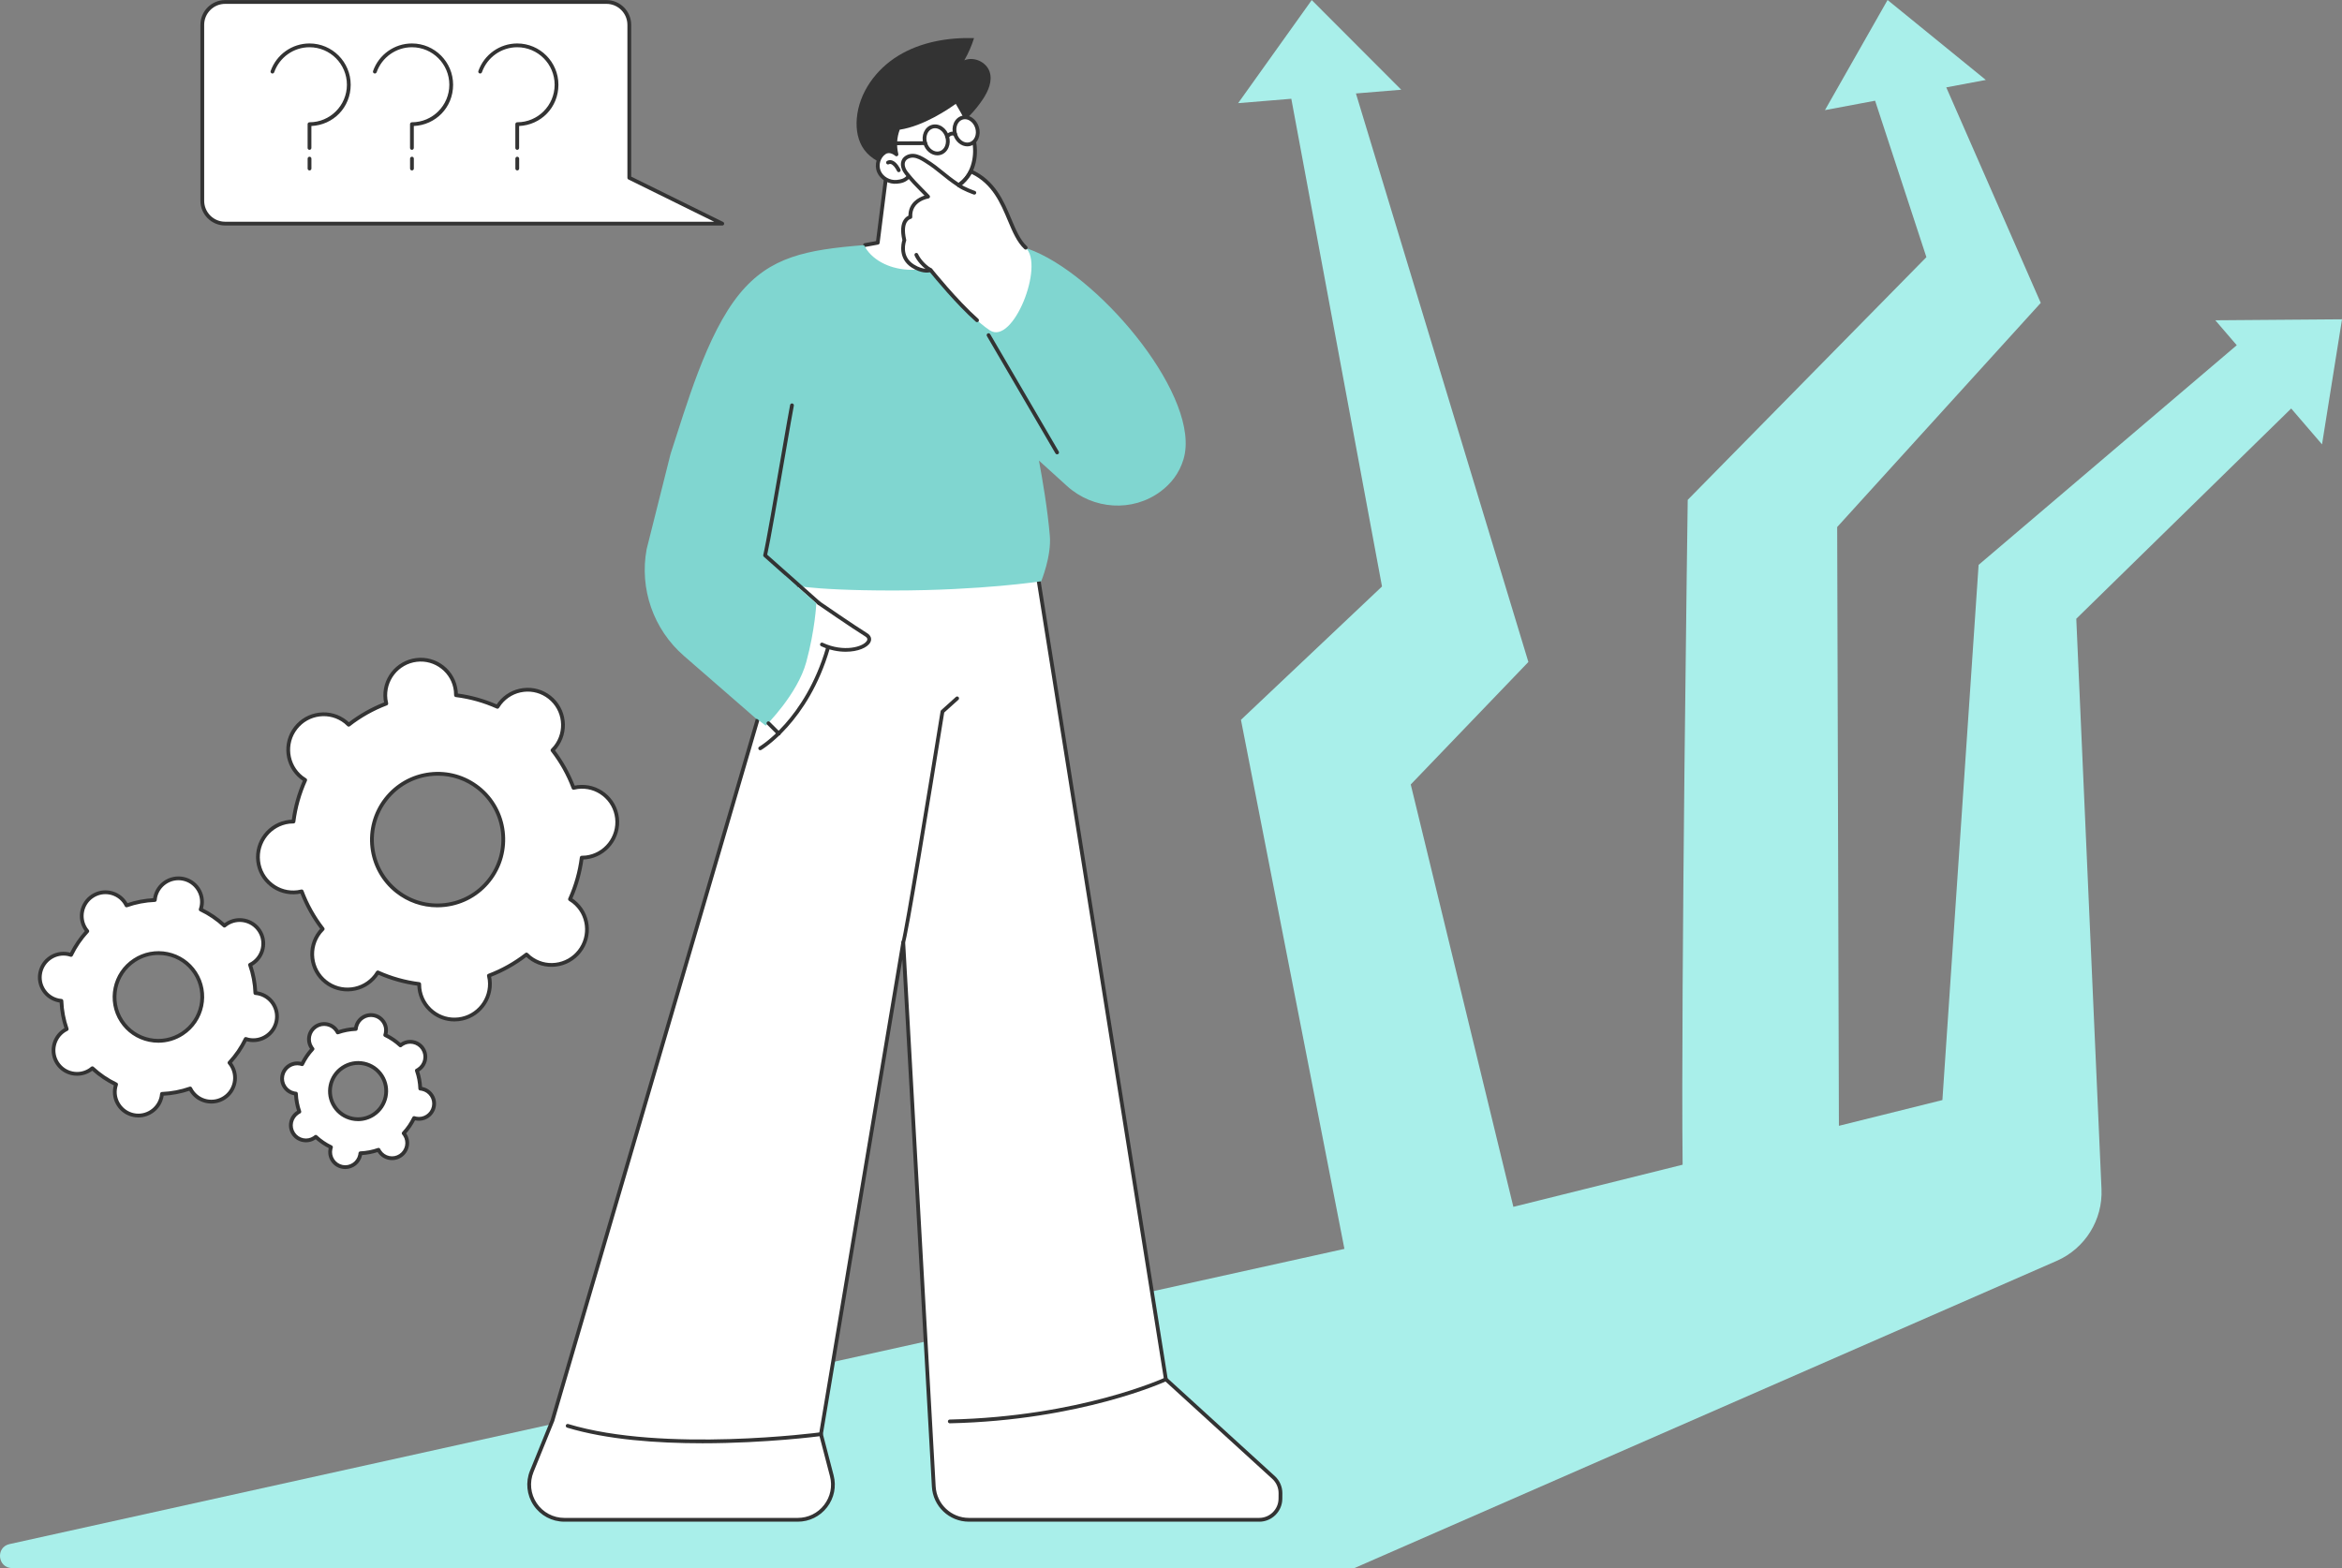
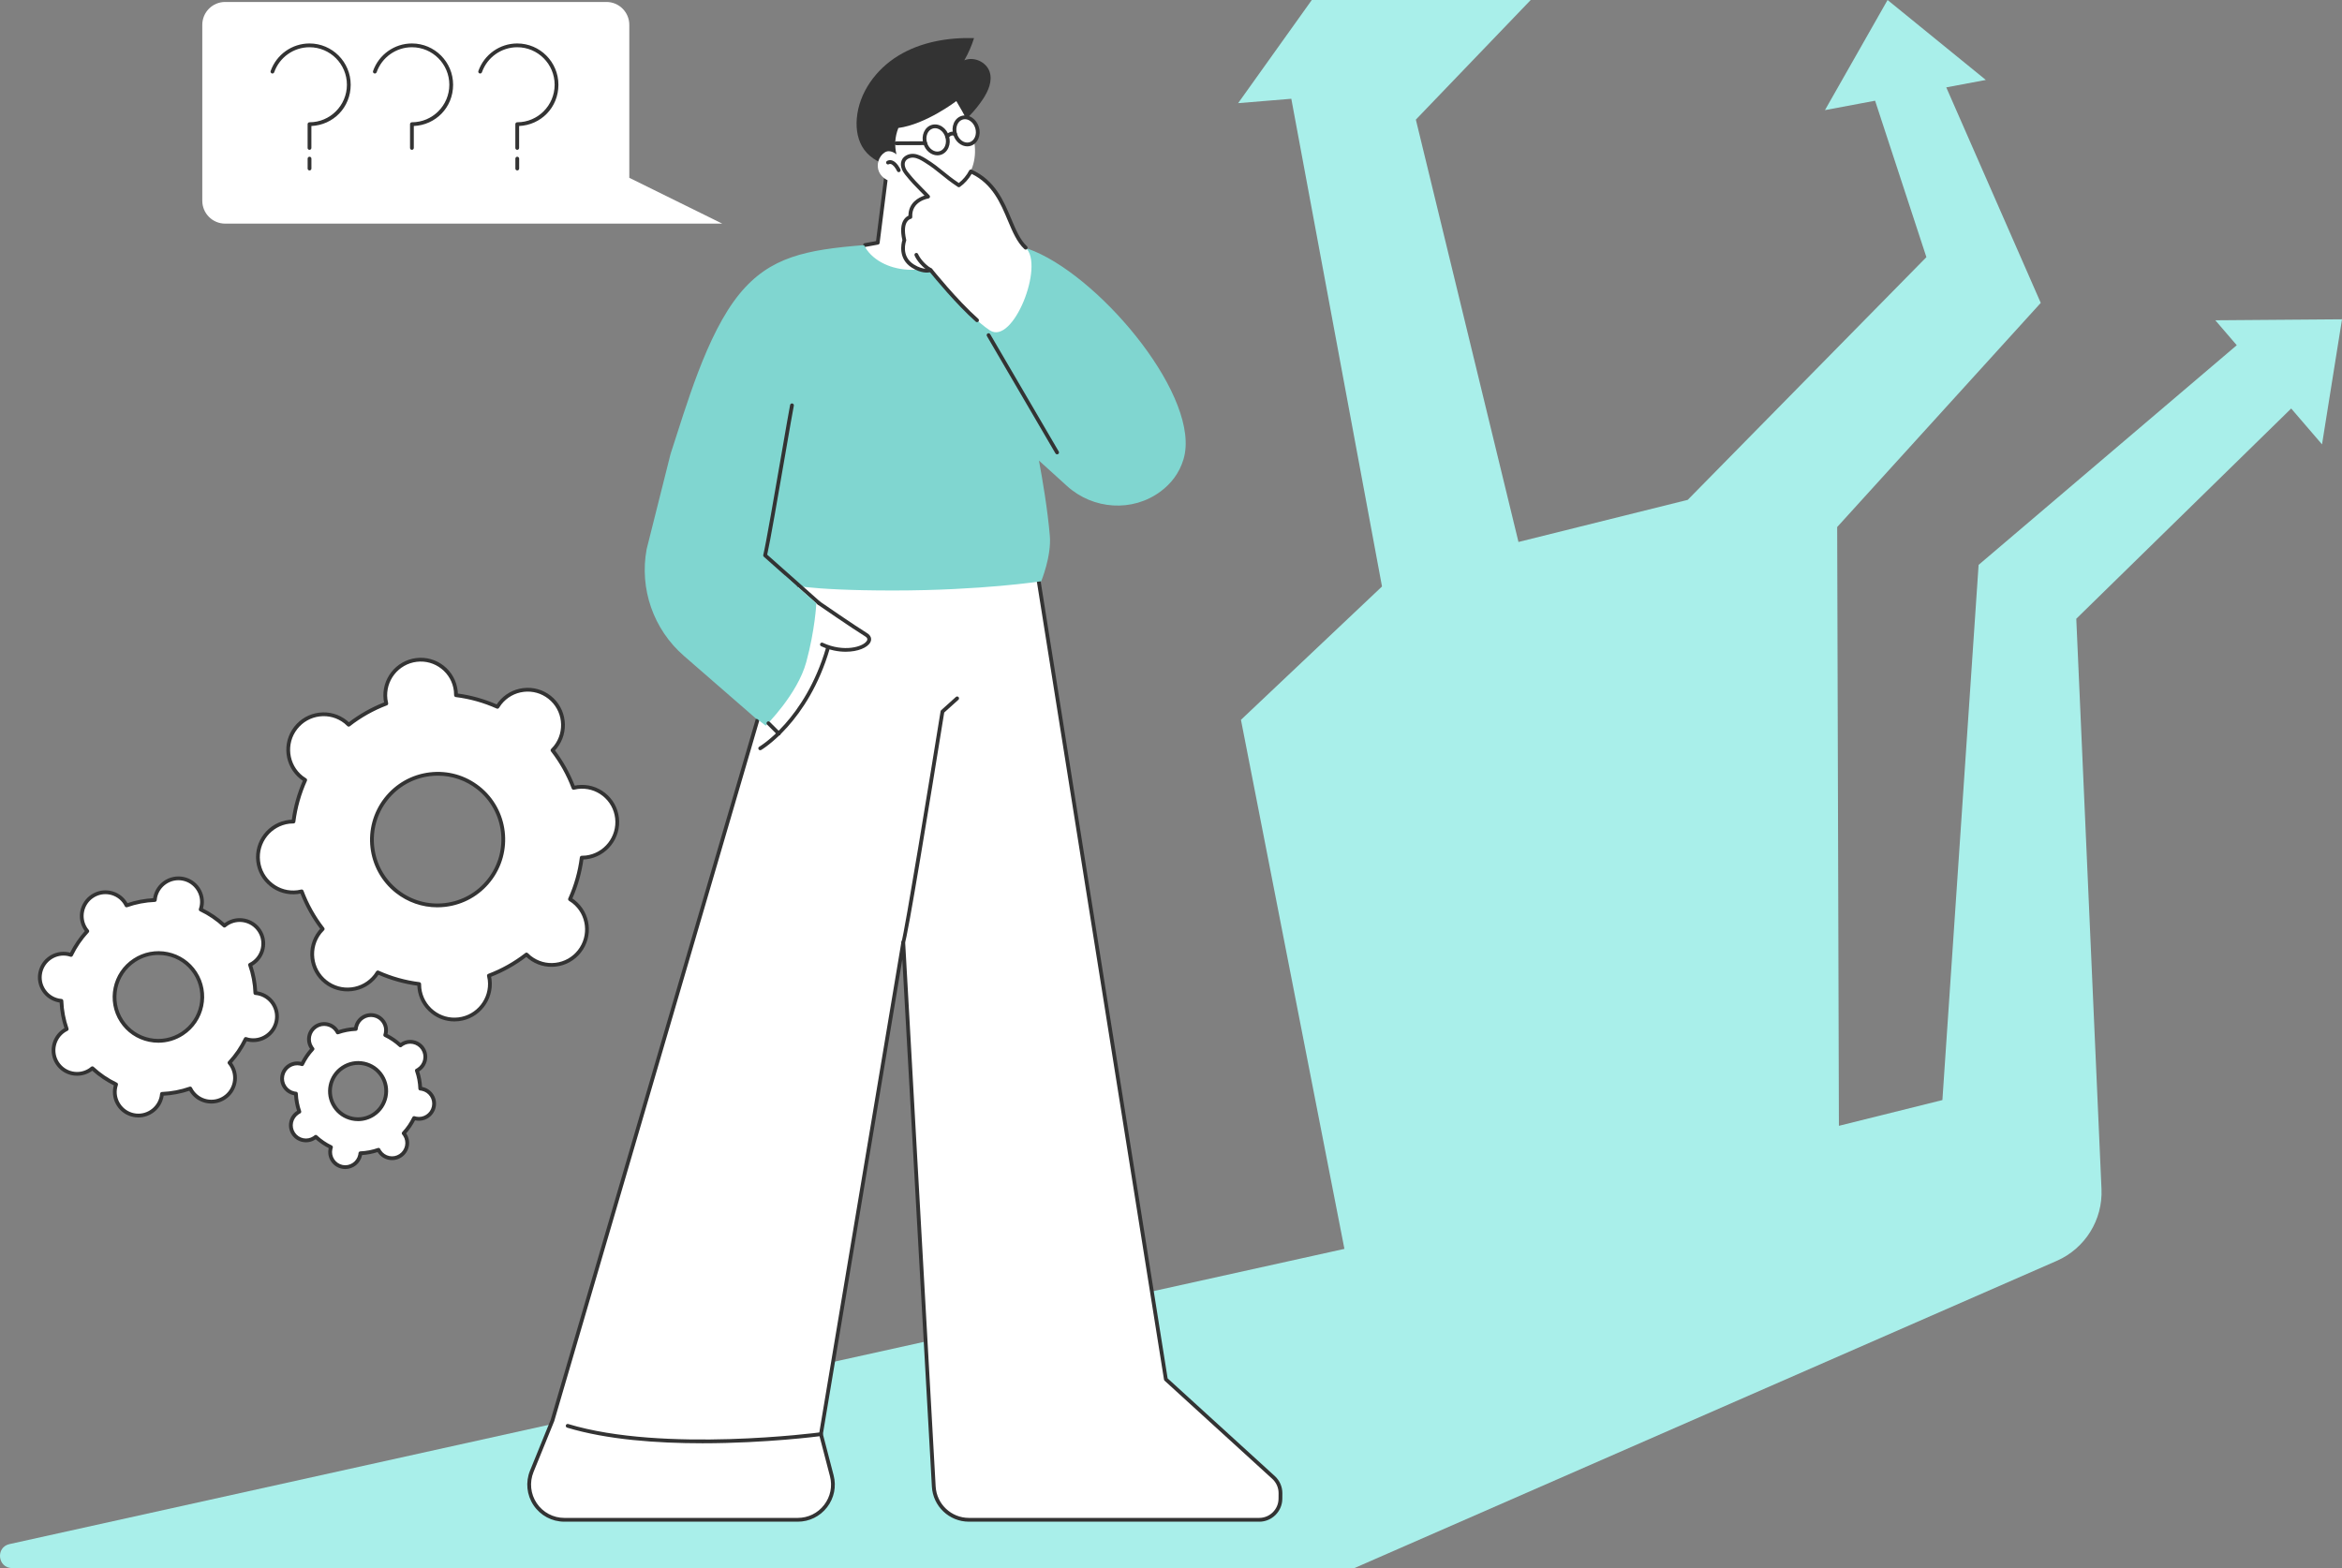
<svg xmlns="http://www.w3.org/2000/svg" id="_レイヤー_2" viewBox="0 0 2732.83 1830">
  <rect x="0" y="0" width="2732.83" height="1830" fill="#808080" stroke="none" />
  <defs>
    <style>.cls-1{fill:#a9efea;}.cls-2{fill:#80d6d0;}.cls-3{fill:#fff;}.cls-4{fill:#333;}</style>
  </defs>
  <g id="Illustration">
    <g id="Choice">
-       <path class="cls-1" d="M2709.52,518.61l23.31-145.97-147.82,1.15,25.02,29.1-301.24,256.34-42.24,624.57-120.77,30.06-2.02-698.79,237.55-261.58-110.25-251.53,46.16-8.66L2202.57,0l-73.06,128.51,58.5-10.97,59.86,182.57-278.5,283.23s-8.13,575.36-5.96,775.92l-197.49,49.16-119.75-492.91,137.26-142.96-201.23-663.48,52.87-4.36L1530.64.09l-85.9,120.3,62.06-5.12,105.83,569.17-164.59,155.61,120.73,617.43L11.11,1802c-16.54,3.66-13.88,28,3.06,28h1566.27l819.51-358.54c33.07-14.47,53.83-47.79,52.23-83.85l-29.42-665.5,250.77-245.37,35.99,41.86Z" />
+       <path class="cls-1" d="M2709.52,518.61l23.31-145.97-147.82,1.15,25.02,29.1-301.24,256.34-42.24,624.57-120.77,30.06-2.02-698.79,237.55-261.58-110.25-251.53,46.16-8.66L2202.57,0l-73.06,128.51,58.5-10.97,59.86,182.57-278.5,283.23l-197.49,49.16-119.75-492.91,137.26-142.96-201.23-663.48,52.87-4.36L1530.64.09l-85.9,120.3,62.06-5.12,105.83,569.17-164.59,155.61,120.73,617.43L11.11,1802c-16.54,3.66-13.88,28,3.06,28h1566.27l819.51-358.54c33.07-14.47,53.83-47.79,52.23-83.85l-29.42-665.5,250.77-245.37,35.99,41.86Z" />
      <path class="cls-3" d="M1211.48,674.72l148.96,934.96,125.66,114.56c5.19,4.73,8.12,11.45,8.07,18.47l-.05,6.38c-.1,13.59-11.15,24.55-24.74,24.55h-338.78c-21.78,0-39.78-17.01-40.99-38.76l-35.6-635.16-96.04,573.98,12.64,48.53c6.77,26.01-12.86,51.41-39.73,51.41h-272.32c-29.15,0-49.02-29.53-38.03-56.53l24.16-59.41,288.19-984.81,278.62,1.83Z" />
      <path class="cls-4" d="M1469.38,1775.85h-338.78c-22.94,0-41.91-17.94-43.2-40.84l-34.5-615.38-92.7,553.99,12.52,48.07c3.4,13.06.62,26.68-7.64,37.36-8.26,10.68-20.73,16.81-34.23,16.81h-272.32c-14.43,0-27.84-7.15-35.89-19.11-8.05-11.97-9.62-27.09-4.18-40.45l24.12-59.31,288.15-984.7c.28-.94,1.14-1.59,2.12-1.59h.02l278.62,1.83c1.08,0,1.99.79,2.16,1.86l148.83,934.2,125.09,114.04c5.64,5.15,8.85,12.48,8.79,20.12l-.05,6.38c-.11,14.74-12.2,26.74-26.94,26.74ZM1054,1097.52s.08,0,.12,0c1.12.06,2.02.96,2.08,2.08l35.6,635.15c1.15,20.57,18.19,36.68,38.79,36.68h338.78c12.33,0,22.44-10.03,22.53-22.36l.05-6.38c.05-6.39-2.63-12.52-7.35-16.82l-125.66-114.56c-.37-.34-.61-.79-.69-1.28l-148.66-933.12-275.09-1.8-287.72,983.21c-.02.07-.05.14-.07.21l-24.16,59.42c-4.88,12-3.48,25.58,3.75,36.33,7.23,10.75,19.28,17.16,32.24,17.16h272.32c12.12,0,23.33-5.5,30.74-15.09,7.42-9.59,9.92-21.82,6.86-33.55l-12.64-48.53c-.08-.3-.09-.61-.04-.92l96.04-573.98c.18-1.07,1.1-1.84,2.17-1.84Z" />
      <path class="cls-4" d="M1054,1101.93c-.5,0-1-.17-1.41-.51-.84-.7-1.03-1.89-.5-2.81,3.07-8.1,33.83-196.4,45.46-268.51.08-.5.33-.95.7-1.29l17.15-15.44c.9-.82,2.3-.75,3.11.16.81.9.74,2.3-.16,3.11l-16.57,14.92c-16.06,99.6-43.28,266.18-46.09,269.56-.44.53-1.06.79-1.7.79Z" />
-       <path class="cls-4" d="M1108.31,1661.05c-1.2,0-2.18-.96-2.21-2.16-.03-1.22.94-2.23,2.16-2.25,152.06-3.38,250.26-48.5,251.23-48.96,1.1-.51,2.42-.04,2.93,1.06.51,1.1.04,2.42-1.06,2.93-.98.46-99.95,45.97-253,49.37h-.05Z" />
      <path class="cls-4" d="M819.51,1684.34c-52.73,0-111.23-4.14-157.76-18.24-1.17-.35-1.82-1.59-1.47-2.75.35-1.16,1.58-1.82,2.75-1.47,111.45,33.78,292.82,9.89,294.63,9.64,1.23-.16,2.32.68,2.48,1.89.16,1.21-.68,2.32-1.89,2.48-1.07.14-64.12,8.45-138.75,8.45Z" />
      <path class="cls-2" d="M782.41,529.98l-27.86,110.92c-8.58,46.25,7.94,93.59,43.43,124.47l85.02,73.97,46.77-157.57,20.33-204.49-107.64,16.77-60.05,35.92Z" />
      <path class="cls-4" d="M1146.78,115.96c6.36-9.55,11.6-21.36,7.96-32.24-3.84-11.49-18.33-18.05-29.5-13.35,4.7-8.19,8.52-16.89,11.35-25.9-30.57-.88-62.01,4.52-88.15,20.39-26.14,15.87-46.26,43.24-48.69,73.72-1.01,12.68,1.22,26.07,8.78,36.3,7.93,10.75,20.8,16.83,33.76,20.07,16.87,4.22,35.48,4.09,50.86-4.04,10.38-5.49,18.85-15.07,22.51-26.27.93-2.85,1.55-5.8,1.78-8.79.17-2.16-.92-6.13-.09-8.03.98-2.25,5.19-4.5,7.04-6.14,2.64-2.34,5.18-4.78,7.62-7.33,5.46-5.68,10.41-11.84,14.77-18.39Z" />
      <path class="cls-4" d="M1118.57,118.01c-.56,0-1.12-.21-1.55-.64-.86-.86-.87-2.25-.01-3.12,6.29-6.35,10.95-14.24,13.47-22.82.34-1.17,1.56-1.83,2.74-1.49,1.17.34,1.84,1.57,1.49,2.74-2.73,9.28-7.76,17.81-14.57,24.68-.43.44-1,.65-1.57.65Z" />
      <path class="cls-3" d="M1115.95,282.8l-17.29-2.57,4.51-58.38s-14.21-71.15-68.93-18.02l-10.04,79.42-15.86,2.84s6.31,35.99,52.24,35.89c39.01-.09,55.51-16.43,55.38-39.19Z" />
      <path class="cls-4" d="M1009.3,288.2c-1.04,0-1.97-.75-2.17-1.81-.22-1.2.57-2.35,1.77-2.57l13.33-2.44,9.82-77.66c.06-.5.29-.96.65-1.31,17.23-16.73,32.52-23.17,45.4-19.17,20.63,6.42,26.97,37.05,27.23,38.35.04.2.05.4.04.6l-4.34,56.25,7.95.87c1.21.13,2.08,1.22,1.95,2.43-.13,1.21-1.21,2.07-2.43,1.95l-10.07-1.1c-1.18-.13-2.05-1.17-1.96-2.36l4.48-58.06c-.67-3.04-7-29.39-24.16-34.71-11.09-3.45-24.7,2.47-40.45,17.59l-9.93,78.49c-.12.95-.84,1.72-1.79,1.89l-14.91,2.73c-.14.03-.27.04-.4.04Z" />
      <path class="cls-3" d="M1061.02,205.38c8.2,7.03,16.51,13.81,27.12,15.82,10.61,2.01,22.09.37,31.09-5.6,15.06-9.99,20.52-30.26,17.86-48.13-2.66-17.87-11.95-33.98-21.19-49.5,0,0-35.25,27.02-67.63,31.38-4.12,10.51-4.6,20.76-2.21,30.81,0,0-7.19-6.53-13.8-2.22-7.14,4.66-10.02,14.71-6.57,22.51s12.36,12.59,20.85,11.75c4.79-.47,9.19-1.4,13.04-5.48l1.44-1.34Z" />
-       <path class="cls-4" d="M1096.81,224.22c-3,0-6.05-.28-9.09-.86-10.23-1.94-18.22-7.88-26.65-15.03-4.54,4.73-9.78,5.61-14.34,6.06-9.6.95-19.32-4.54-23.08-13.05-3.92-8.89-.68-19.98,7.39-25.24,4.32-2.82,8.73-1.94,11.89-.5-1.29-9.14-.2-18.21,3.27-27.05.29-.75.96-1.27,1.76-1.38,31.44-4.23,66.24-30.68,66.59-30.95.5-.38,1.14-.53,1.76-.42.62.12,1.16.5,1.48,1.04,8.31,13.96,18.65,31.33,21.48,50.31,3.11,20.9-4.28,40.64-18.82,50.3-6.7,4.45-15,6.78-23.64,6.78ZM1061.02,203.18c.51,0,1.02.17,1.43.53,8.5,7.29,16.34,13.47,26.1,15.32,10.64,2.01,21.38.09,29.46-5.27,14.92-9.9,19.24-30.23,16.9-45.97-2.56-17.2-11.79-33.35-19.65-46.6-7.86,5.71-37.21,25.87-65.39,30.16-3.42,9.35-3.97,18.62-1.67,28.31.22.94-.19,1.92-1.03,2.41-.83.49-1.89.39-2.6-.27-.24-.21-6.03-5.32-11.1-2.01-6.2,4.05-8.79,12.92-5.76,19.77,3.01,6.82,10.83,11.21,18.61,10.44,4.97-.49,8.47-1.43,11.66-4.8.28-.29.62-.5.98-.6.09-.23.22-.45.39-.65.43-.51,1.05-.77,1.67-.77Z" />
      <path class="cls-4" d="M1048.74,200.9c-.83,0-1.63-.47-2.01-1.28-1.53-3.31-4.4-7.28-7.11-8.17-.86-.28-1.6-.22-2.36.2-1.07.59-2.41.19-2.99-.87-.59-1.07-.19-2.41.87-2.99,1.83-1,3.86-1.18,5.86-.52,5.48,1.81,9.07,9.07,9.73,10.51.51,1.1.03,2.42-1.08,2.93-.3.14-.61.2-.92.2Z" />
      <path class="cls-4" d="M1093.78,181.29c-7.02,0-13.85-5.42-16.3-13.56-2.89-9.63,1.44-19.48,9.67-21.95,4.06-1.22,8.41-.49,12.26,2.05,3.72,2.46,6.53,6.34,7.91,10.94,1.38,4.6,1.18,9.39-.57,13.49-1.81,4.24-5.04,7.25-9.09,8.47-1.28.38-2.58.57-3.87.57ZM1091.05,149.63c-.89,0-1.77.13-2.63.39-5.89,1.77-8.91,9.16-6.71,16.46,2.19,7.3,8.77,11.82,14.67,10.03,2.78-.84,5.02-2.95,6.31-5.97,1.34-3.15,1.49-6.88.4-10.49-1.08-3.61-3.26-6.64-6.12-8.53-1.89-1.25-3.93-1.89-5.92-1.89Z" />
      <path class="cls-3" d="M1140.13,148.91c2.55,8.48-1.12,17.08-8.19,19.2-7.07,2.12-14.87-3.03-17.42-11.51-2.55-8.48,1.12-17.08,8.19-19.2,7.07-2.12,14.87,3.03,17.42,11.51Z" />
      <path class="cls-4" d="M1128.71,170.8c-7.02,0-13.85-5.42-16.3-13.56-1.38-4.6-1.18-9.39.57-13.49,1.81-4.24,5.04-7.25,9.09-8.47,4.06-1.22,8.41-.49,12.26,2.05,3.72,2.46,6.53,6.34,7.91,10.94,1.38,4.6,1.18,9.39-.57,13.49-1.81,4.24-5.04,7.25-9.09,8.47-1.28.38-2.58.57-3.87.57ZM1125.98,139.13c-.89,0-1.77.13-2.63.39-2.78.84-5.02,2.95-6.31,5.97-1.34,3.15-1.49,6.88-.4,10.49,2.19,7.3,8.77,11.81,14.67,10.03,2.78-.84,5.02-2.95,6.31-5.97,1.35-3.16,1.49-6.88.4-10.49-1.08-3.61-3.26-6.64-6.12-8.53-1.89-1.25-3.93-1.89-5.92-1.89Z" />
      <path class="cls-4" d="M1105.2,161.61c-.45,0-.9-.14-1.29-.42-.99-.72-1.21-2.09-.5-3.08,1.76-2.43,6.55-6.29,12.11-3.48,1.09.55,1.52,1.88.97,2.97-.55,1.09-1.87,1.53-2.97.97-3.63-1.84-6.42,1.96-6.54,2.13-.43.6-1.1.91-1.79.91Z" />
      <path class="cls-4" d="M1045.84,169.41c-1.21,0-2.2-.98-2.21-2.2,0-1.22.98-2.21,2.2-2.21l33.75-.1h0c1.21,0,2.2.98,2.21,2.2,0,1.22-.98,2.21-2.2,2.21l-33.75.1h0Z" />
      <path class="cls-2" d="M1207.25,293.35c-33.88-14.42-63.96-10.23-91.39-12.07-1.84,5.89-4.48,11.58-8.38,16.39-7.54,9.27-19.59,14.38-31.14,16.22-11.1,1.76-22.77,1.16-33.61-1.86-9.75-2.72-19.24-7.65-26.45-14.83-3.31-3.3-6.02-7.06-8.06-11.14-67.34,5.36-109.74,13.52-145.32,56.95-38.77,47.33-62.6,132.67-80.49,186.96l130.82,7.54c-3.2,18.49-6,37.76-7.37,54.59-4.31,53.19,10.06,89.13,10.06,89.13,0,0,23.13,7.9,126.35,7.9s172.69-10.77,172.69-10.77c0,0,12.12-29.18,10.06-53.19-2.64-30.86-8.53-65.48-12.69-87.66l32.73,29.68c30.43,27.59,76.46,30.84,109.36,6.25,11.73-8.77,21.6-20.83,26.58-37.42,21.13-70.31-92.56-208.12-173.76-242.68Z" />
      <path class="cls-4" d="M955.12,705.65c-.52,0-1.04-.18-1.46-.56l-62.34-55.35c-.62-.55-.88-1.4-.67-2.19,2.79-10.91,13.1-70.55,21.38-118.46,4.67-26.99,8.7-50.3,9.95-56.51.24-1.19,1.4-1.97,2.6-1.73,1.2.24,1.97,1.4,1.73,2.6-1.24,6.16-5.27,29.44-9.93,56.39-8.01,46.34-17.92,103.62-21.14,117.48l61.35,54.47c.91.81.99,2.2.19,3.11-.44.49-1.04.74-1.65.74Z" />
      <path class="cls-4" d="M1233.52,530.24c-.76,0-1.5-.39-1.91-1.09l-79.99-136.93c-.61-1.05-.26-2.4.79-3.02,1.05-.61,2.4-.26,3.02.79l79.99,136.93c.61,1.05.26,2.4-.79,3.02-.35.2-.73.3-1.11.3Z" />
      <path class="cls-3" d="M1196.83,289.08c-23.73-21.67-21.37-69.97-64.29-89.02-4.49,6.79-10.44,14.24-13.76,16.05-16.79-12.5-21.96-16.73-37.46-28-4.92-3.58-11.51-6.82-17.86-5.95-3.07.42-7.1,2.55-8.77,5.17-3.31,5.18,1.81,12.18,4.98,16.86,8.79,12.97,14.28,15.56,23.25,25.27,0,0-21.78,3.34-20.66,23.84,0,0-12.85,2.29-7.03,27.07,0,0-7.29,19.4,10.08,30.25,12.49,7.8,20.7,4.71,20.7,4.71,0,0,41.75,52.25,68.96,70.17,27.2,17.91,64.09-76.09,41.85-96.4Z" />
      <path class="cls-4" d="M1140.08,375.96c-.52,0-1.04-.18-1.46-.56-22.68-20.14-48.35-51.36-53.42-57.61-3.19.61-10.87,1.04-21.04-5.32-16.78-10.49-12.33-28.52-11.19-32.22-2.37-10.49-1.81-18.5,1.68-23.8,1.77-2.69,3.89-4.05,5.39-4.73.02-15.38,12.28-21.38,18.72-23.47-1.97-2.05-3.77-3.85-5.53-5.62-5.41-5.45-10.08-10.15-17.18-19-2.05-2.55-6.54-9.22-4.1-16.03,2.11-5.88,8.84-8.51,14.33-8.02,5.36.45,10.11,3.15,14.51,5.88,8.81,5.46,14.15,9.8,19.79,14.4,4.99,4.06,10.14,8.26,18.24,13.71,4.71-3.59,9.36-9.14,12.08-14.52.53-1.05,1.8-1.5,2.88-1.01,27.3,12.32,37.38,36.31,46.27,57.47,5.3,12.61,10.3,24.52,18.3,31.95.89.83.94,2.22.12,3.12-.83.89-2.22.94-3.12.12-8.7-8.07-13.88-20.41-19.37-33.47-8.37-19.92-17.82-42.42-42.16-54.29-3.38,5.89-8.49,11.56-13.7,15.15-.74.51-1.72.52-2.47.02-9.01-5.99-14.52-10.48-19.85-14.82-5.53-4.51-10.76-8.76-19.33-14.07-4.12-2.55-8.17-4.87-12.56-5.24-3.76-.29-8.46,1.37-9.8,5.12-1.17,3.27.09,7.67,3.39,11.78,6.95,8.67,11.55,13.3,16.87,18.65,2.51,2.52,5.1,5.13,8.19,8.4.56.6.75,1.45.48,2.23-.26.78-.94,1.34-1.75,1.47-.81.13-19.79,3.32-18.8,21.54.06,1.11-.72,2.1-1.82,2.29-.07.02-2.51.56-4.42,3.56-1.91,3-3.61,9.06-.85,20.83.1.42.07.87-.08,1.28-.27.72-6.4,17.87,9.18,27.61,11.27,7.04,18.47,4.61,18.78,4.5.89-.32,1.9-.04,2.48.7.29.36,28.91,36.07,53.79,58.17.91.81.99,2.2.19,3.11-.44.49-1.04.74-1.65.74Z" />
      <path class="cls-4" d="M1085.76,317.33c-.37,0-.74-.09-1.09-.29-8.16-4.62-15.08-13.15-17.44-18.82-.47-1.12.06-2.42,1.19-2.88,1.12-.47,2.41.06,2.88,1.19,1.78,4.28,7.79,12.28,15.55,16.68,1.06.6,1.43,1.94.83,3.01-.4.72-1.15,1.12-1.92,1.12Z" />
-       <path class="cls-4" d="M1136.93,227.11c-.24,0-.49-.04-.73-.12-.54-.19-13.38-4.71-18.72-9-.95-.76-1.1-2.15-.34-3.1.76-.95,2.15-1.1,3.1-.34,4.76,3.82,17.29,8.24,17.42,8.28,1.15.4,1.75,1.66,1.35,2.81-.32.91-1.17,1.48-2.08,1.48Z" />
      <path class="cls-2" d="M915.93,671.78l36.62,32.31s-1.45,30.89-11.75,68.62c-10.29,37.73-47.33,74.17-47.33,74.17l-11.48-8.99,7.31-96.51,26.62-69.6Z" />
      <path class="cls-4" d="M887.07,875.54c-.76,0-1.51-.4-1.91-1.1-.61-1.06-.24-2.4.81-3.01.53-.3,53.29-31.53,77.88-115.33.34-1.17,1.57-1.84,2.74-1.5,1.17.34,1.84,1.57,1.5,2.74-25.11,85.61-79.37,117.6-79.91,117.92-.35.2-.72.29-1.1.29Z" />
      <path class="cls-4" d="M986.87,760.61c-8.87,0-18.86-1.88-28.7-6.47-1.1-.51-1.58-1.83-1.07-2.93.52-1.1,1.83-1.58,2.93-1.07,24.52,11.44,47.67,4.78,51.6-2.52.4-.75,1.48-2.75-2.24-5.04-14.74-9.07-54.55-36.56-54.95-36.84-1-.69-1.25-2.07-.56-3.07.69-1,2.07-1.25,3.07-.56.4.28,40.11,27.7,54.75,36.71,4.55,2.8,5.97,6.87,3.81,10.88-3.32,6.16-14.56,10.9-28.64,10.9Z" />
      <path class="cls-4" d="M908.76,858.33c-.56,0-1.13-.22-1.56-.65l-12.09-12.09c-.86-.86-.86-2.26,0-3.12s2.26-.86,3.12,0l12.09,12.09c.86.86.86,2.26,0,3.12-.43.43-.99.65-1.56.65Z" />
      <path class="cls-3" d="M669.26,1052.21c-1.33-1.05-2.72-1.98-4.14-2.84,7.04-15.6,11.59-31.94,13.68-48.48,1.66,0,3.33-.06,5.01-.27,22.64-2.73,38.84-23.32,36.18-46-2.66-22.68-23.18-38.85-45.82-36.13-1.69.2-3.33.53-4.94.93-5.86-15.58-14.06-30.38-24.52-43.88,1.18-1.17,2.31-2.4,3.37-3.74,14.13-17.96,11.08-43.96-6.82-58.07-17.89-14.11-43.85-10.98-57.98,6.98-1.05,1.34-1.98,2.73-2.84,4.15-15.55-7.01-31.85-11.53-48.35-13.58,0-1.66-.06-3.33-.25-5.02-2.66-22.68-23.18-38.85-45.82-36.13-22.64,2.73-38.84,23.32-36.18,46,.2,1.69.53,3.33.92,4.94-15.56,5.91-30.37,14.17-43.86,24.68-1.17-1.17-2.39-2.31-3.72-3.36-17.89-14.11-43.85-10.98-57.98,6.98-14.13,17.96-11.08,43.96,6.82,58.07,1.33,1.05,2.72,1.98,4.14,2.84-7.04,15.6-11.59,31.94-13.68,48.48-1.66,0-3.33.06-5.01.27-22.64,2.73-38.84,23.32-36.18,46,2.66,22.68,23.18,38.85,45.82,36.13,1.69-.2,3.33-.53,4.94-.93,5.86,15.58,14.06,30.38,24.52,43.88-1.18,1.17-2.31,2.4-3.37,3.74-14.13,17.96-11.08,43.96,6.81,58.07,17.89,14.11,43.85,10.98,57.98-6.98,1.05-1.34,1.98-2.73,2.84-4.15,15.55,7.01,31.85,11.53,48.35,13.58,0,1.66.06,3.33.25,5.02,2.66,22.68,23.18,38.85,45.82,36.13,22.64-2.73,38.84-23.32,36.18-46-.2-1.69-.53-3.33-.92-4.94,15.56-5.91,30.37-14.17,43.86-24.68,1.17,1.17,2.39,2.31,3.72,3.36,17.89,14.11,43.85,10.98,57.98-6.98,14.13-17.96,11.08-43.96-6.82-58.07ZM463.12,1040.24c-33.23-26.2-38.9-74.49-12.66-107.85,26.24-33.36,74.45-39.16,107.68-12.96s38.9,74.49,12.66,107.85c-26.24,33.36-74.45,39.16-107.68,12.96Z" />
      <path class="cls-4" d="M530.22,1192.03c-9.68,0-19.01-3.22-26.73-9.3-9.13-7.19-14.91-17.52-16.26-29.08-.12-1.05-.2-2.15-.25-3.34-15.62-2.12-30.85-6.4-45.32-12.73-.65.99-1.3,1.89-1.96,2.73-7.21,9.17-17.55,14.98-29.12,16.35-11.51,1.37-22.87-1.83-31.97-9-18.82-14.84-22.04-42.28-7.18-61.17.66-.83,1.38-1.67,2.19-2.55-9.54-12.6-17.26-26.42-22.99-41.13-1.16.24-2.25.42-3.3.55-11.53,1.38-22.9-1.8-32.01-8.98-9.13-7.19-14.91-17.52-16.26-29.08-2.8-23.85,14.3-45.58,38.11-48.45,1.06-.13,2.15-.21,3.34-.25,2.16-15.67,6.47-30.94,12.83-45.46-.99-.65-1.88-1.29-2.72-1.95-18.82-14.84-22.04-42.28-7.18-61.17,7.21-9.17,17.55-14.98,29.12-16.35,11.53-1.37,22.87,1.83,31.97,9,.83.65,1.66,1.38,2.53,2.18,12.6-9.59,26.42-17.37,41.13-23.14-.24-1.17-.42-2.26-.54-3.31-2.8-23.85,14.3-45.58,38.11-48.45,11.53-1.38,22.9,1.8,32.01,8.98,9.13,7.19,14.9,17.52,16.26,29.08.12,1.05.2,2.16.24,3.34,15.63,2.12,30.86,6.4,45.32,12.73.65-.99,1.3-1.9,1.96-2.73,7.21-9.17,17.55-14.98,29.12-16.35,11.51-1.36,22.87,1.83,31.97,9,18.82,14.84,22.04,42.28,7.18,61.17-.66.84-1.38,1.68-2.19,2.55,9.54,12.6,17.26,26.42,22.99,41.14,1.16-.24,2.25-.42,3.3-.55,11.53-1.38,22.9,1.8,32.01,8.98,9.13,7.19,14.91,17.52,16.26,29.08,2.8,23.85-14.3,45.58-38.11,48.44-1.06.13-2.15.21-3.34.25-2.16,15.67-6.47,30.95-12.83,45.46.99.65,1.89,1.3,2.71,1.95,18.82,14.84,22.04,42.28,7.18,61.17-7.21,9.17-17.55,14.98-29.12,16.35-11.5,1.37-22.87-1.83-31.97-9-.84-.66-1.66-1.37-2.53-2.18-12.6,9.59-26.42,17.37-41.13,23.14.24,1.17.42,2.26.54,3.31,2.8,23.85-14.3,45.58-38.11,48.45-1.76.21-3.53.32-5.28.32ZM440.82,1132.59c.3,0,.61.06.9.2,15.17,6.84,31.23,11.35,47.71,13.4,1.11.14,1.94,1.08,1.93,2.2,0,1.77.07,3.33.24,4.76,1.22,10.39,6.41,19.67,14.61,26.13,8.19,6.45,18.39,9.32,28.76,8.06,21.4-2.57,36.77-22.11,34.25-43.55-.17-1.44-.45-2.93-.87-4.68-.26-1.08.32-2.19,1.36-2.58,15.56-5.91,30.13-14.1,43.29-24.36.88-.68,2.13-.61,2.92.19,1.28,1.28,2.4,2.3,3.53,3.18,8.18,6.45,18.38,9.32,28.72,8.09,10.39-1.24,19.68-6.46,26.17-14.7,13.36-16.98,10.46-41.64-6.45-54.98-1.14-.89-2.38-1.75-3.92-2.68-.95-.58-1.32-1.78-.86-2.79,6.87-15.21,11.41-31.31,13.5-47.85.14-1.1,1.08-1.93,2.19-1.93,1.78,0,3.31-.08,4.75-.25,21.41-2.57,36.77-22.11,34.26-43.55-1.22-10.39-6.41-19.67-14.61-26.13-8.19-6.45-18.38-9.31-28.76-8.06-1.42.17-2.95.46-4.68.88-1.08.27-2.2-.32-2.59-1.37-5.86-15.57-14-30.14-24.2-43.3-.68-.88-.6-2.13.19-2.91,1.26-1.25,2.3-2.41,3.19-3.54,13.36-16.98,10.46-41.64-6.45-54.98-8.17-6.44-18.36-9.31-28.71-8.09-10.39,1.24-19.68,6.46-26.17,14.7-.89,1.13-1.77,2.42-2.69,3.94-.58.95-1.78,1.33-2.79.86-15.17-6.84-31.22-11.35-47.71-13.4-1.11-.14-1.94-1.08-1.93-2.2,0-1.77-.07-3.33-.24-4.76-1.22-10.39-6.41-19.67-14.61-26.13-8.19-6.45-18.4-9.31-28.76-8.07-21.4,2.58-36.77,22.11-34.25,43.55.17,1.43.45,2.96.87,4.68.26,1.08-.32,2.19-1.36,2.58-15.56,5.91-30.13,14.1-43.29,24.36-.88.69-2.13.61-2.92-.19-1.24-1.25-2.4-2.3-3.53-3.19-8.17-6.44-18.35-9.32-28.71-8.08-10.39,1.23-19.68,6.45-26.17,14.7-13.36,16.98-10.46,41.64,6.45,54.98,1.14.9,2.38,1.75,3.92,2.69.95.58,1.32,1.78.86,2.79-6.87,15.22-11.41,31.32-13.5,47.85-.14,1.1-1.08,1.93-2.19,1.93h-.08c-1.77,0-3.25.08-4.67.25-21.4,2.58-36.77,22.11-34.25,43.55,1.22,10.39,6.41,19.67,14.61,26.13,8.19,6.45,18.39,9.31,28.76,8.06,1.43-.17,2.96-.46,4.67-.88,1.09-.26,2.2.32,2.59,1.37,5.86,15.57,14,30.14,24.2,43.3.68.88.6,2.13-.19,2.91-1.26,1.26-2.3,2.42-3.19,3.54-13.36,16.98-10.46,41.64,6.45,54.98,8.18,6.44,18.36,9.31,28.72,8.09,10.39-1.24,19.68-6.46,26.17-14.7.89-1.13,1.77-2.42,2.69-3.93.41-.68,1.13-1.06,1.89-1.06ZM510.27,1058.86c-17.57,0-34.52-5.85-48.52-16.89-34.13-26.91-39.97-76.68-13.02-110.94,13.08-16.63,31.83-27.16,52.81-29.66,20.87-2.47,41.47,3.32,57.97,16.32,34.13,26.91,39.97,76.68,13.03,110.94-13.08,16.63-31.84,27.16-52.81,29.66-3.16.37-6.32.56-9.45.56ZM510.98,905.22c-2.96,0-5.94.17-8.92.53-19.8,2.35-37.51,12.3-49.86,28-25.45,32.35-19.94,79.34,12.29,104.75,15.58,12.28,35.01,17.75,54.72,15.41,19.8-2.35,37.51-12.3,49.86-28,25.45-32.35,19.93-79.34-12.29-104.75-13.22-10.42-29.21-15.94-45.8-15.94Z" />
      <path class="cls-3" d="M269.8,1242.92c-.62-.95-1.3-1.83-2.01-2.67,7.77-8.37,14.11-17.74,18.95-27.76,1.05.35,2.12.67,3.23.9,14.9,3.08,29.52-6.5,32.65-21.41,3.13-14.91-6.41-29.5-21.31-32.58-1.11-.23-2.22-.37-3.32-.46-.4-11.1-2.44-22.2-6.19-32.96.99-.49,1.97-1.03,2.92-1.65,12.75-8.36,16.34-25.46,8.02-38.18-8.32-12.72-25.41-16.26-38.16-7.9-.95.62-1.83,1.31-2.68,2.02-8.35-7.74-17.7-14.06-27.7-18.86.36-1.05.67-2.12.91-3.23,3.13-14.91-6.41-29.5-21.31-32.58-14.9-3.08-29.52,6.5-32.65,21.41-.23,1.11-.37,2.22-.47,3.32-11.1.43-22.22,2.51-32.98,6.3-.49-.99-1.02-1.97-1.64-2.92-8.32-12.72-25.41-16.26-38.16-7.9-12.75,8.36-16.34,25.46-8.02,38.18.62.95,1.3,1.83,2.01,2.67-7.77,8.37-14.11,17.74-18.95,27.76-1.05-.35-2.12-.67-3.23-.9-14.9-3.08-29.52,6.5-32.65,21.41-3.13,14.91,6.41,29.5,21.31,32.58,1.11.23,2.22.37,3.32.46.4,11.1,2.44,22.2,6.19,32.96-.99.49-1.97,1.03-2.92,1.65-12.75,8.36-16.34,25.46-8.02,38.18,8.32,12.72,25.41,16.26,38.16,7.9.95-.62,1.83-1.31,2.68-2.02,8.35,7.74,17.7,14.06,27.7,18.85-.36,1.05-.67,2.12-.91,3.23-3.13,14.91,6.41,29.5,21.31,32.58,14.9,3.08,29.52-6.5,32.65-21.41.23-1.11.37-2.22.47-3.32,11.1-.43,22.22-2.51,32.98-6.3.49.99,1.02,1.97,1.64,2.92,8.32,12.72,25.41,16.26,38.16,7.9,12.75-8.36,16.34-25.46,8.02-38.18ZM141.96,1191.58c-15.45-23.63-8.79-55.37,14.89-70.9,23.68-15.53,55.41-8.96,70.86,14.67,15.45,23.63,8.79,55.37-14.89,70.9-23.68,15.53-55.41,8.96-70.86-14.67Z" />
      <path class="cls-4" d="M161.46,1304.1c-1.99,0-4.01-.2-6.04-.62-7.78-1.61-14.46-6.16-18.81-12.79-4.35-6.65-5.85-14.6-4.21-22.4.11-.53.24-1.07.4-1.63-9.1-4.56-17.54-10.3-25.13-17.11-.47.35-.92.67-1.37.97-6.68,4.38-14.65,5.89-22.44,4.27-7.77-1.62-14.43-6.17-18.77-12.8-8.97-13.72-5.09-32.21,8.66-41.23.45-.3.93-.59,1.44-.88-3.2-9.68-5.08-19.73-5.62-29.9-.58-.08-1.12-.18-1.65-.28-7.78-1.61-14.46-6.16-18.81-12.79-4.35-6.65-5.85-14.6-4.21-22.4,3.37-16.07,19.2-26.43,35.26-23.12.53.11,1.07.24,1.63.4,4.59-9.12,10.36-17.58,17.19-25.2-.35-.46-.66-.92-.96-1.37-8.97-13.72-5.09-32.21,8.66-41.23,6.67-4.38,14.65-5.89,22.44-4.27,7.77,1.62,14.43,6.17,18.77,12.8.29.45.58.92.87,1.43,9.69-3.23,19.74-5.15,29.93-5.71.08-.58.18-1.13.29-1.66,3.37-16.07,19.18-26.44,35.26-23.12,7.78,1.61,14.46,6.16,18.81,12.79,4.35,6.65,5.85,14.6,4.21,22.4-.11.53-.24,1.07-.4,1.63,9.1,4.56,17.54,10.3,25.13,17.11.47-.35.92-.67,1.38-.97,6.67-4.38,14.64-5.9,22.44-4.27,7.77,1.62,14.43,6.16,18.77,12.8,8.97,13.72,5.09,32.22-8.66,41.23-.45.3-.93.59-1.44.88,3.2,9.68,5.08,19.72,5.62,29.9.57.08,1.12.17,1.64.28,7.78,1.61,14.46,6.16,18.81,12.8,4.35,6.65,5.85,14.61,4.21,22.4-3.38,16.07-19.18,26.43-35.26,23.12-.53-.11-1.07-.24-1.63-.39-4.59,9.12-10.36,17.58-17.2,25.19.35.47.67.92.96,1.37,8.97,13.72,5.09,32.22-8.66,41.23-6.67,4.38-14.64,5.89-22.44,4.27-7.77-1.62-14.43-6.17-18.78-12.8-.3-.45-.58-.92-.87-1.43-9.7,3.23-19.75,5.15-29.93,5.71-.08.58-.18,1.12-.29,1.66-2.95,14.05-15.41,23.74-29.22,23.74ZM107.77,1244.45c.54,0,1.08.2,1.5.59,8.09,7.5,17.23,13.72,27.15,18.48,1.01.48,1.49,1.64,1.13,2.7-.37,1.08-.64,2.05-.83,2.97-1.4,6.64-.12,13.42,3.59,19.08,3.7,5.65,9.39,9.52,16.01,10.89,13.7,2.84,27.17-6,30.05-19.71.19-.91.33-1.88.43-3.06.1-1.1,1-1.97,2.11-2.01,11.02-.43,21.9-2.51,32.34-6.17,1.05-.37,2.22.11,2.71,1.1.52,1.05,1,1.9,1.51,2.68,3.7,5.65,9.37,9.52,15.98,10.9,6.64,1.38,13.43.09,19.12-3.64,11.72-7.68,15.03-23.44,7.38-35.13-.51-.78-1.11-1.58-1.85-2.46-.72-.85-.69-2.1.07-2.92,7.53-8.11,13.78-17.27,18.58-27.22.48-1,1.63-1.49,2.69-1.13,1.09.37,2.05.64,2.96.82,13.68,2.83,27.17-6,30.05-19.7,1.4-6.64.12-13.42-3.59-19.08-3.7-5.65-9.39-9.52-16.01-10.89-.92-.19-1.92-.33-3.05-.42-1.11-.09-1.98-1-2.02-2.12-.4-11.02-2.44-21.89-6.07-32.31-.37-1.05.11-2.21,1.1-2.7,1.03-.51,1.91-1.01,2.69-1.52,11.72-7.68,15.03-23.44,7.38-35.13-3.69-5.64-9.37-9.51-15.98-10.89-6.64-1.38-13.44-.09-19.12,3.64-.78.51-1.59,1.12-2.47,1.86-.85.72-2.1.7-2.92-.07-8.09-7.5-17.23-13.72-27.16-18.48-1.01-.48-1.49-1.64-1.14-2.7.38-1.12.64-2.06.84-2.97,1.4-6.64.12-13.42-3.59-19.08-3.7-5.65-9.39-9.52-16.01-10.89-13.67-2.83-27.17,6.01-30.05,19.71-.19.91-.33,1.88-.43,3.06-.09,1.11-1,1.97-2.11,2.01-11.03.43-21.91,2.51-32.34,6.17-1.04.37-2.22-.1-2.71-1.1-.52-1.05-1-1.9-1.51-2.69-3.69-5.65-9.37-9.52-15.98-10.9-6.64-1.38-13.43-.09-19.12,3.64-11.72,7.68-15.03,23.44-7.38,35.13.51.78,1.1,1.56,1.85,2.46.72.85.69,2.1-.07,2.92-7.53,8.11-13.78,17.27-18.58,27.22-.48,1-1.64,1.49-2.69,1.13-1.11-.37-2.05-.64-2.97-.82-13.71-2.84-27.17,6.01-30.05,19.71-1.4,6.64-.12,13.42,3.59,19.08,3.7,5.65,9.39,9.52,16.01,10.89.91.19,1.91.33,3.05.42,1.11.09,1.98,1,2.02,2.12.4,11.02,2.44,21.89,6.07,32.31.37,1.05-.11,2.21-1.1,2.7-1.05.52-1.91,1.01-2.7,1.52-11.71,7.68-15.02,23.44-7.38,35.13,3.69,5.65,9.37,9.52,15.98,10.9,6.64,1.38,13.43.09,19.12-3.64.78-.51,1.59-1.12,2.47-1.87.41-.35.92-.52,1.42-.52ZM184.78,1216.88c-3.66,0-7.34-.38-11-1.14-13.93-2.91-25.88-11.05-33.67-22.95-16.09-24.61-9.13-57.78,15.53-73.95,11.97-7.85,26.27-10.56,40.25-7.65,13.93,2.91,25.88,11.06,33.67,22.95,16.1,24.61,9.13,57.78-15.53,73.95-8.83,5.8-18.94,8.79-29.25,8.79ZM184.9,1114.45c-9.46,0-18.73,2.75-26.84,8.07-22.63,14.84-29.02,45.28-14.26,67.85,7.14,10.91,18.1,18.39,30.87,21.05,12.84,2.67,25.95.18,36.93-7.02,22.63-14.84,29.02-45.27,14.26-67.85-7.14-10.91-18.1-18.39-30.87-21.05-3.36-.7-6.74-1.05-10.09-1.05Z" />
      <path class="cls-3" d="M472.33,1324.28c-.4-.61-.84-1.17-1.29-1.71,4.98-5.37,9.05-11.38,12.15-17.8.67.23,1.36.43,2.07.57,9.55,1.98,18.93-4.17,20.93-13.73s-4.11-18.91-13.66-20.89c-.71-.15-1.42-.24-2.13-.3-.25-7.11-1.57-14.23-3.97-21.13.64-.32,1.26-.66,1.87-1.06,8.17-5.36,10.48-16.32,5.14-24.48-5.34-8.16-16.29-10.42-24.46-5.06-.61.4-1.18.84-1.72,1.3-5.35-4.96-11.35-9.01-17.76-12.09.23-.67.43-1.36.58-2.07,2.01-9.56-4.11-18.91-13.66-20.89-9.55-1.98-18.93,4.17-20.93,13.73-.15.71-.24,1.42-.3,2.13-7.12.28-14.24,1.61-21.15,4.04-.31-.63-.65-1.26-1.05-1.87-5.34-8.16-16.29-10.42-24.46-5.06-8.17,5.36-10.48,16.32-5.14,24.48.4.61.84,1.17,1.29,1.71-4.98,5.37-9.05,11.37-12.15,17.8-.67-.23-1.36-.43-2.07-.57-9.55-1.98-18.93,4.17-20.93,13.73-2.01,9.56,4.11,18.91,13.66,20.89.71.15,1.42.24,2.13.29.25,7.11,1.57,14.23,3.97,21.13-.64.32-1.26.66-1.87,1.06-8.17,5.36-10.48,16.32-5.14,24.48,5.34,8.16,16.29,10.42,24.46,5.06.61-.4,1.18-.84,1.72-1.3,5.35,4.96,11.35,9.01,17.76,12.09-.23.67-.43,1.36-.58,2.07-2.01,9.56,4.11,18.91,13.66,20.89,9.55,1.98,18.93-4.17,20.93-13.73.15-.71.24-1.42.3-2.13,7.12-.28,14.24-1.61,21.15-4.04.31.64.65,1.26,1.05,1.87,5.34,8.16,16.29,10.42,24.46,5.06,8.17-5.36,10.48-16.32,5.14-24.48ZM390.37,1291.37c-9.91-15.15-5.63-35.5,9.55-45.45,15.18-9.96,35.52-5.75,45.43,9.4,9.91,15.15,5.63,35.5-9.55,45.45-15.18,9.96-35.52,5.75-45.43-9.4Z" />
      <path class="cls-4" d="M402.87,1364.29c-1.33,0-2.68-.13-4.03-.41-5.19-1.07-9.65-4.11-12.56-8.54-2.91-4.44-3.91-9.75-2.81-14.95.03-.16.07-.31.1-.46-5.49-2.81-10.6-6.29-15.24-10.37-.13.09-.26.18-.4.27-4.46,2.92-9.77,3.93-14.98,2.85-5.19-1.08-9.64-4.12-12.53-8.55-5.99-9.16-3.4-21.51,5.78-27.52.13-.09.27-.17.41-.26-1.89-5.89-3.03-11.97-3.41-18.13-.15-.03-.31-.06-.46-.09-5.19-1.07-9.65-4.11-12.56-8.54-2.91-4.44-3.91-9.75-2.81-14.96,2.25-10.73,12.81-17.65,23.54-15.44.16.03.31.07.47.11,2.83-5.5,6.33-10.63,10.43-15.28-.09-.13-.18-.26-.26-.39-6-9.16-3.4-21.51,5.78-27.53,4.45-2.92,9.77-3.93,14.98-2.85,5.19,1.08,9.64,4.12,12.54,8.55.09.13.17.27.25.4,5.89-1.91,11.98-3.07,18.15-3.47.03-.16.06-.32.09-.48,2.25-10.73,12.81-17.65,23.54-15.43,5.19,1.07,9.65,4.11,12.56,8.54,2.91,4.44,3.91,9.75,2.81,14.96-.03.15-.07.31-.1.46,5.49,2.81,10.6,6.29,15.23,10.37.13-.09.27-.18.4-.27,4.45-2.92,9.77-3.93,14.98-2.84,5.19,1.08,9.64,4.12,12.53,8.54,5.99,9.16,3.4,21.51-5.78,27.53-.13.09-.27.18-.41.26,1.89,5.88,3.03,11.97,3.41,18.13.16.03.31.06.47.09,5.19,1.07,9.65,4.11,12.56,8.54,2.91,4.44,3.91,9.75,2.81,14.96-2.25,10.73-12.8,17.65-23.54,15.43-.15-.03-.31-.07-.47-.1-2.83,5.5-6.33,10.63-10.43,15.28.09.13.18.26.26.39,0,0,0,0,0,0,5.99,9.16,3.4,21.51-5.78,27.53-4.45,2.92-9.78,3.93-14.98,2.85-5.19-1.08-9.64-4.12-12.53-8.55-.08-.13-.17-.26-.25-.4-5.89,1.91-11.98,3.07-18.15,3.47-.03.16-.06.31-.09.47-1.97,9.38-10.29,15.85-19.51,15.85ZM368.45,1324.47c.54,0,1.08.2,1.5.59,5.13,4.76,10.92,8.7,17.21,11.72,1.01.48,1.49,1.64,1.14,2.7-.2.59-.38,1.19-.51,1.82-.85,4.04-.07,8.18,2.19,11.63,2.26,3.45,5.72,5.8,9.76,6.64,8.36,1.73,16.57-3.67,18.33-12.02.13-.62.21-1.24.26-1.86.09-1.11,1-1.97,2.11-2.02,6.99-.27,13.89-1.59,20.5-3.91,1.04-.37,2.22.1,2.71,1.11.27.56.57,1.1.92,1.63,2.25,3.45,5.71,5.81,9.75,6.65,4.05.85,8.19.06,11.66-2.22,7.15-4.69,9.17-14.3,4.51-21.43-.35-.53-.73-1.03-1.14-1.5-.72-.85-.68-2.1.07-2.92,4.77-5.14,8.73-10.94,11.78-17.25.48-1,1.64-1.48,2.69-1.13.59.2,1.19.38,1.81.5,8.34,1.72,16.57-3.66,18.33-12.02.85-4.05.08-8.18-2.19-11.63-2.26-3.45-5.72-5.8-9.76-6.64-.62-.13-1.24-.21-1.86-.26-1.11-.09-1.98-1-2.02-2.12-.25-6.99-1.55-13.88-3.85-20.48-.37-1.05.11-2.21,1.1-2.7.56-.28,1.11-.58,1.65-.93,7.15-4.69,9.17-14.3,4.51-21.42-2.25-3.44-5.71-5.8-9.74-6.64-4.05-.85-8.19-.06-11.66,2.22-.53.35-1.03.74-1.5,1.14-.85.72-2.1.69-2.92-.07-5.13-4.75-10.92-8.69-17.21-11.72-1.01-.48-1.49-1.64-1.14-2.7.2-.59.38-1.19.51-1.81.85-4.05.08-8.18-2.19-11.64-2.26-3.45-5.72-5.8-9.76-6.64-8.36-1.73-16.57,3.67-18.33,12.02-.13.63-.21,1.24-.26,1.87-.09,1.11-1,1.97-2.11,2.02-6.99.27-13.89,1.59-20.5,3.91-1.04.37-2.21-.1-2.71-1.1-.28-.56-.57-1.11-.92-1.64-2.25-3.44-5.71-5.8-9.75-6.64-4.06-.85-8.19-.06-11.66,2.22-7.15,4.69-9.17,14.3-4.51,21.42.35.53.73,1.03,1.13,1.5.72.85.68,2.1-.07,2.92-4.77,5.14-8.73,10.95-11.78,17.26-.48,1-1.64,1.48-2.69,1.13-.59-.2-1.19-.38-1.82-.51-8.35-1.73-16.57,3.67-18.32,12.02-.85,4.05-.07,8.18,2.19,11.64,2.26,3.45,5.72,5.8,9.76,6.64.62.13,1.25.2,1.87.26,1.11.09,1.98,1,2.02,2.12.25,6.98,1.54,13.87,3.85,20.48.37,1.05-.11,2.21-1.11,2.7-.56.28-1.11.58-1.64.93-7.15,4.69-9.17,14.3-4.51,21.42,2.25,3.44,5.71,5.8,9.74,6.64,4.05.84,8.19.06,11.66-2.22.53-.35,1.03-.74,1.51-1.14.41-.34.92-.52,1.42-.52ZM417.82,1308.38c-2.4,0-4.81-.25-7.21-.75-9.14-1.9-16.98-7.25-22.09-15.06-10.56-16.14-5.99-37.9,10.19-48.5,7.85-5.15,17.23-6.93,26.4-5.02,9.14,1.9,16.98,7.25,22.08,15.05,10.56,16.14,5.99,37.9-10.18,48.51-5.8,3.8-12.42,5.77-19.18,5.77ZM392.21,1290.16c4.46,6.82,11.31,11.49,19.3,13.15,8.02,1.68,16.22.11,23.08-4.39,14.14-9.27,18.14-28.3,8.91-42.41-4.46-6.82-11.31-11.49-19.29-13.15-8.02-1.68-16.21-.12-23.08,4.39-14.14,9.27-18.14,28.29-8.91,42.4Z" />
      <path class="cls-3" d="M707.68,2.3h-444.99c-14.72,0-26.64,11.96-26.64,26.72v205.23c0,14.75,11.93,26.72,26.64,26.72h580.1l-108.47-53.47V29.02c0-14.75-11.93-26.72-26.64-26.72Z" />
-       <path class="cls-4" d="M842.79,263.16H262.69c-15.91,0-28.85-12.97-28.85-28.92V29.02c0-15.95,12.94-28.92,28.85-28.92h444.99c15.91,0,28.85,12.97,28.85,28.92v177.1l107.24,52.87c.92.45,1.4,1.48,1.17,2.48-.23,1-1.12,1.71-2.15,1.71ZM262.69,4.51c-13.48,0-24.44,11-24.44,24.51v205.23c0,13.51,10.96,24.51,24.44,24.51h570.64l-99.99-49.29c-.75-.37-1.23-1.14-1.23-1.98V29.02c0-13.51-10.96-24.51-24.44-24.51h-444.99Z" />
      <path class="cls-4" d="M361.15,174.87c-1.22,0-2.21-.99-2.21-2.21v-27.76c0-1.22.99-2.21,2.21-2.21,24.07,0,43.65-19.64,43.65-43.78s-19.58-43.78-43.65-43.78c-18.48,0-35.03,11.74-41.18,29.2-.4,1.15-1.67,1.75-2.81,1.35-1.15-.4-1.75-1.66-1.35-2.81,6.77-19.23,24.99-32.15,45.34-32.15,26.5,0,48.06,21.62,48.06,48.19s-20.38,46.98-45.86,48.14v25.6c0,1.22-.99,2.21-2.21,2.21Z" />
      <path class="cls-4" d="M361.18,198.9c-1.22,0-2.21-.99-2.21-2.21v-11.57c0-1.22.99-2.21,2.21-2.21s2.21.99,2.21,2.21v11.57c0,1.22-.99,2.21-2.21,2.21Z" />
      <path class="cls-4" d="M480.66,174.87c-1.22,0-2.21-.99-2.21-2.21v-27.76c0-1.22.99-2.21,2.21-2.21,24.07,0,43.65-19.64,43.65-43.78s-19.58-43.78-43.65-43.78c-18.48,0-35.03,11.74-41.18,29.2-.4,1.15-1.66,1.76-2.81,1.35-1.15-.4-1.75-1.66-1.35-2.81,6.77-19.23,24.99-32.15,45.34-32.15,26.5,0,48.06,21.62,48.06,48.19s-20.38,46.98-45.86,48.14v25.6c0,1.22-.99,2.21-2.21,2.21Z" />
-       <path class="cls-4" d="M480.7,198.9c-1.22,0-2.21-.99-2.21-2.21v-11.57c0-1.22.99-2.21,2.21-2.21s2.21.99,2.21,2.21v11.57c0,1.22-.99,2.21-2.21,2.21Z" />
      <path class="cls-4" d="M603.55,174.87c-1.22,0-2.21-.99-2.21-2.21v-27.76c0-1.22.99-2.21,2.21-2.21,24.07,0,43.65-19.64,43.65-43.78s-19.58-43.78-43.65-43.78c-18.48,0-35.03,11.74-41.18,29.2-.4,1.15-1.66,1.76-2.81,1.35-1.15-.4-1.75-1.66-1.35-2.81,6.77-19.23,24.99-32.15,45.34-32.15,26.5,0,48.06,21.62,48.06,48.19s-20.38,46.98-45.86,48.14v25.6c0,1.22-.99,2.21-2.21,2.21Z" />
      <path class="cls-4" d="M603.59,198.9c-1.22,0-2.21-.99-2.21-2.21v-11.57c0-1.22.99-2.21,2.21-2.21s2.21.99,2.21,2.21v11.57c0,1.22-.99,2.21-2.21,2.21Z" />
    </g>
  </g>
</svg>